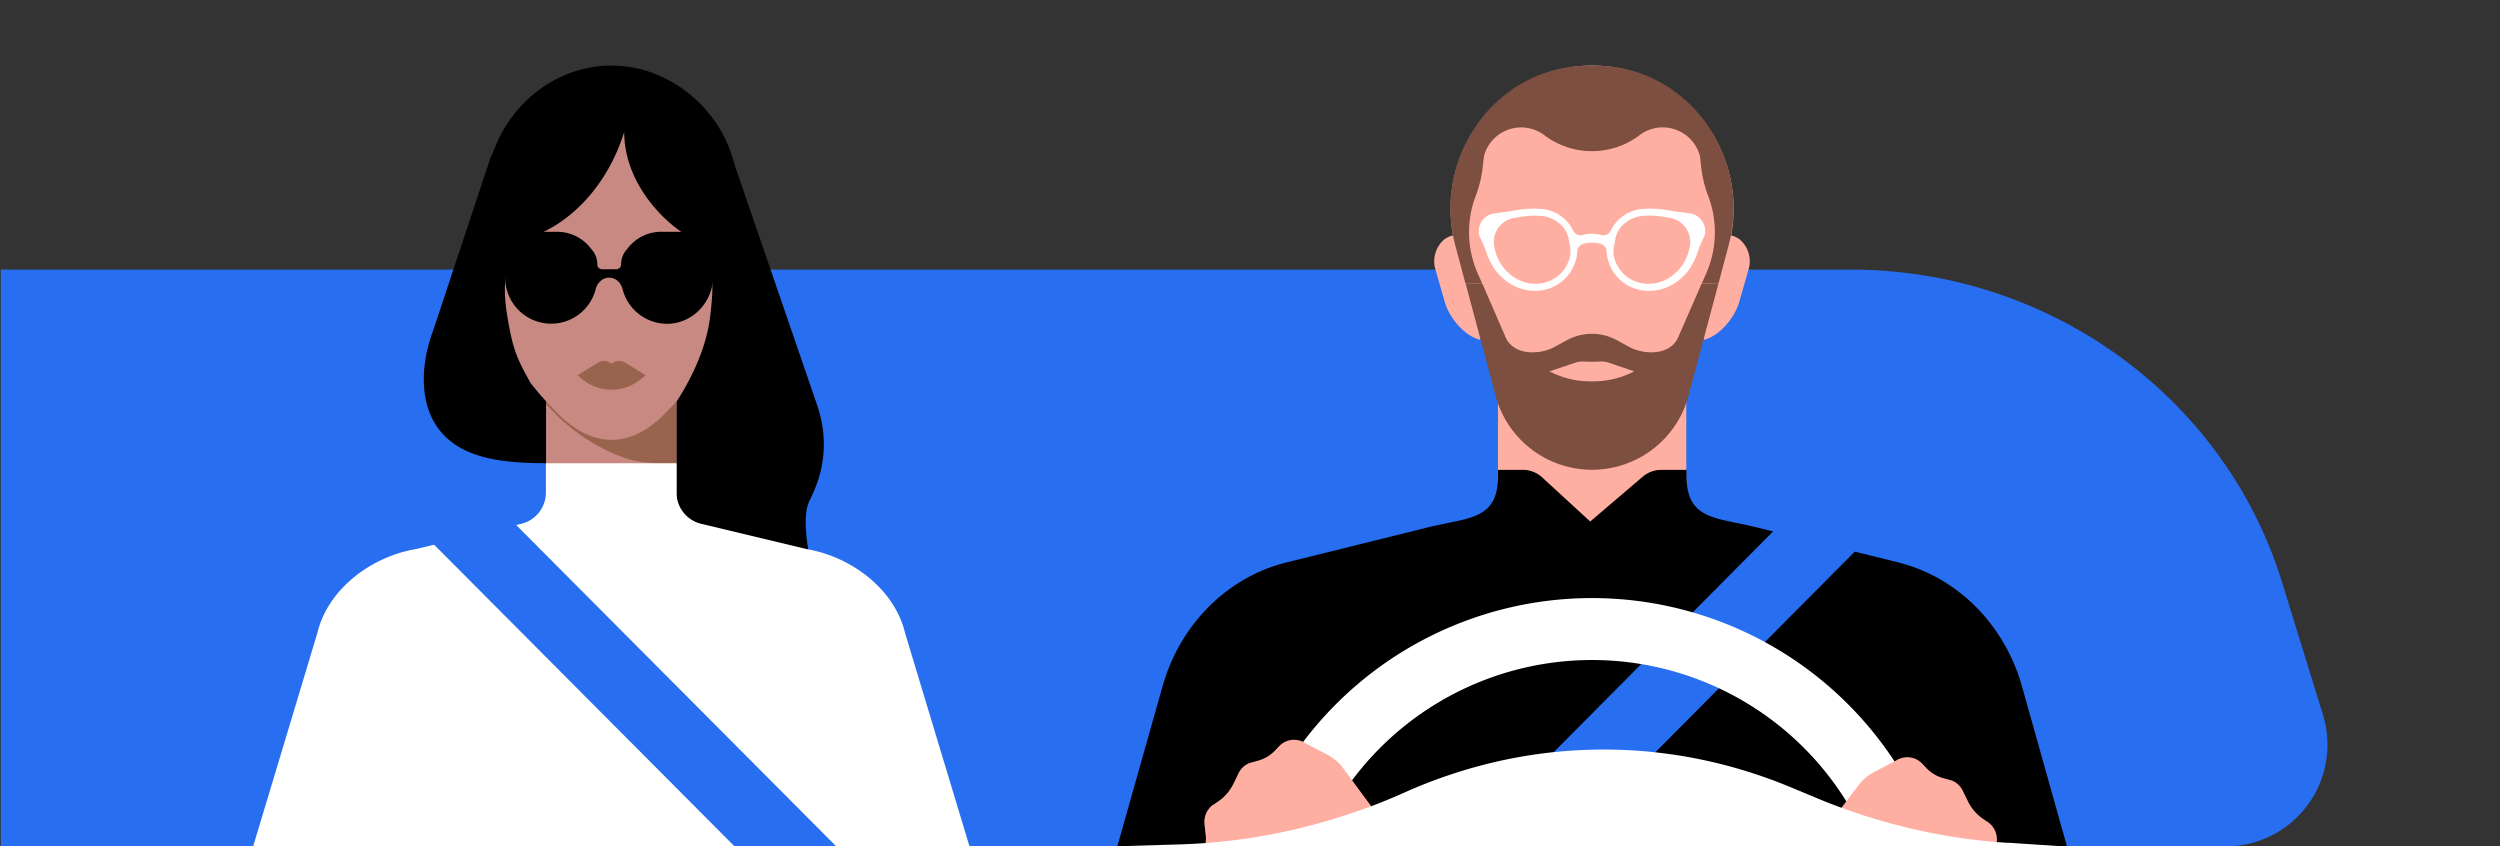
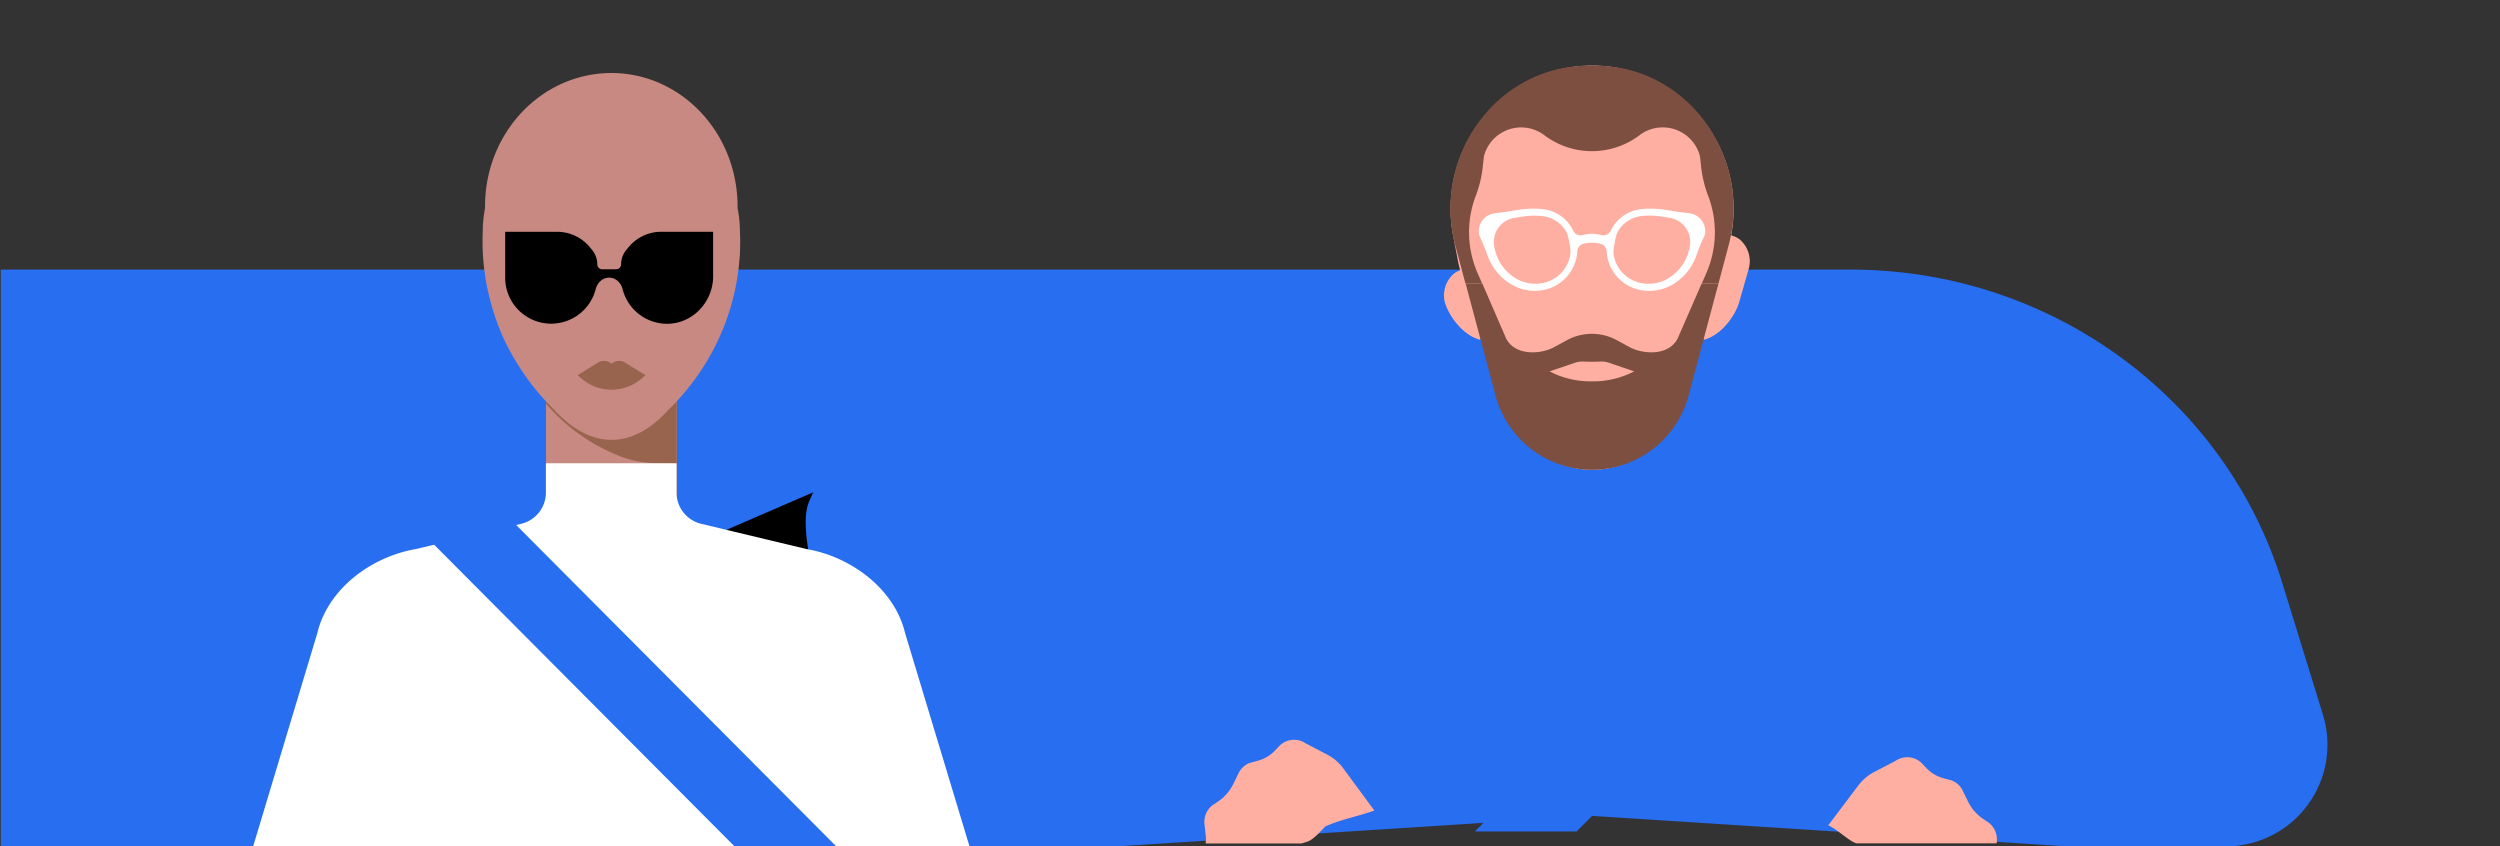
<svg xmlns="http://www.w3.org/2000/svg" id="art" viewBox="0 0 768 260">
  <rect x="0" y="0" width="768" height="260" fill="#333333" stroke="none" />
  <defs>
    <style>.cls-1{fill:#276ef1;}.cls-2{fill:#c78982;}.cls-3{fill:#99644d;}.cls-4{fill:#fff;}.cls-5{fill:#ffafa1;}.cls-6{fill:#7c4f40;}</style>
  </defs>
  <title>whyDriveWithUs_tablet</title>
  <path class="cls-1" d="M713.61,219.58l-12.54-40.65C683.46,121.88,629.6,82.82,568.5,82.82H.24V260H77.8l101.59-11.5L296.74,260h46.5l145.85-9.36L634.95,260h48.83A31.22,31.22,0,0,0,713.61,219.58Z" />
  <path class="cls-2" d="M207.89,116.76v46.49H167.74V117.49C174.46,123.67,207.89,116.76,207.89,116.76Z" />
  <path class="cls-3" d="M167.74,124v-16h40.14v34.39c-6.52,0-11.05,0-16.41-1.86A57.3,57.3,0,0,1,167.74,124Z" />
  <path class="cls-2" d="M148.3,71.4c0-1.06,0-2.11.13-3.15A39.2,39.2,0,0,1,149,63.9c0-.16,0-.32,0-.49,0-20.91,14.82-38.16,34-40.66a37.1,37.1,0,0,1,4.81-.32c21.41,0,38.77,18.35,38.77,41,0,.15,0,.3,0,.46a39.64,39.64,0,0,1,.73,6.8c0,.24,0,.49,0,.73,0,0,.13,1.63.05,4.42,0,1.83-.15,3.64-.34,5.46,0,.49-.1,1-.17,1.45q-.35,2.92-.94,5.79a69.89,69.89,0,0,1-2.79,9.86,72.31,72.31,0,0,1-8.29,16.2l-.16.24c-.58.84-1.18,1.68-1.8,2.49a71.74,71.74,0,0,1-7.36,8.4l-.22.2c-10.81,12-23.45,12.52-35,0l-.21-.2A73.07,73.07,0,0,1,159.73,113a72.1,72.1,0,0,1-5-9A71,71,0,0,1,150.52,92a68.49,68.49,0,0,1-2.09-12.68c-.1-1.17-.15-2.35-.18-3.53,0-.43,0-.83,0-1.21C148.21,72.57,148.3,71.4,148.3,71.4Z" />
  <path class="cls-2" d="M185.1,94.87l0-.1Z" />
  <path class="cls-2" d="M185.1,94.87l0-.1Z" />
-   <path d="M144.62,139.09c4.43,1.77,10.57,3.2,23.13,3.2v-19c-.44-.48-.89-1-1.31-1.45s-.85-1-1.27-1.48-.76-.91-1.13-1.38l-.21-.26a8.39,8.39,0,0,1-.81-1c-4.14-7.53-5.48-10-7.27-21.21-1.69-10.57-.56-20.32,9-24.27,13.27-5.47,22.8-18,27-31.73,0,14.05,9.91,26.13,19.5,32,9.41,5.8,7.72,16.92,7,24-1.19,11.23-6.77,21.17-10.37,26.82v48.41l.82.18c28,6.19,51.8-20.8,42.22-47.77L225.66,50.61a40.59,40.59,0,0,0-26.09-28.53,36,36,0,0,0-7-1.61,37.23,37.23,0,0,0-4.81-.32C172,20.15,158,30.52,152.17,45c-.53,1.3-1.07,2.57-1.61,3.83l-17.48,52.67C128.77,112.77,127,132,144.62,139.09Z" />
  <path d="M248.72,171.12s-2.6-11.58-.2-17l1.28-2.88-29.91,12.95Z" />
  <path class="cls-4" d="M257.59,260a.21.21,0,0,1,0-.07H118s0,0,0,.07H77.8l0-.11,16.32-54.23,3.36-11.16c3.19-13.46,16.42-23.46,30.28-25.83l32.37-7.76a9.88,9.88,0,0,0,7.57-9.6v-9h40.13v9a9.87,9.87,0,0,0,7.56,9.6l32.38,7.76c13.85,2.37,27.08,12.37,30.28,25.83L297.83,260Z" />
  <polygon class="cls-1" points="256.83 259.94 225.58 259.94 125.74 159.68 156.97 159.68 256.83 259.94" />
  <path d="M203.09,71.2a13,13,0,0,0-10,4.75l-.73.89a6.9,6.9,0,0,0-1.56,4.37h0a1.51,1.51,0,0,1-1.51,1.51H185a1.51,1.51,0,0,1-1.51-1.51h0a6.9,6.9,0,0,0-1.55-4.36l-.72-.88a13,13,0,0,0-10-4.76H155.28a.09.09,0,0,0-.09.09v14a14.13,14.13,0,0,0,14.13,14.13h0A14.12,14.12,0,0,0,183,88.82a4.94,4.94,0,0,1,1.63-2.62h0a3.92,3.92,0,0,1,5,0h0a5,5,0,0,1,1.63,2.63,14.12,14.12,0,0,0,13.25,10.63c8,.24,14.56-6.53,14.56-14.57V71.29a.09.09,0,0,0-.09-.09Z" />
  <path class="cls-3" d="M192,111.39a3.51,3.51,0,0,0-4.14.35,3.51,3.51,0,0,0-4.14-.35l-6.3,3.87,1.17,1a14.2,14.2,0,0,0,9.28,3.45h0a14.2,14.2,0,0,0,9.28-3.45l1.17-1Z" />
-   <polygon class="cls-5" points="518.03 177.97 460.16 177.97 460.17 149.46 460.16 101.15 518.03 101.15 518.03 177.97" />
-   <path d="M343.24,260l13.85-49c5.34-19.13,19.93-33.73,38.19-38.24L438.68,162c12.62-3.11,21.56-2.18,21.52-16v-1.66h7.68a8.31,8.31,0,0,1,2.87.51,8.78,8.78,0,0,1,3,1.8l14.76,13.56,16.14-13.77a8.89,8.89,0,0,1,2.71-1.58,8.47,8.47,0,0,1,2.87-.51h7.86V146c0,13.8,8.9,12.87,21.52,16L583,172.74c18.27,4.5,32.85,19.11,38.19,38.24l13.77,49Z" />
  <path class="cls-5" d="M524.74,74.86l-1.43,29.54c4.93-1.09,9.62-6.84,11-11.69l3-10.48a8.85,8.85,0,0,0-2.78-8.6h0a6.85,6.85,0,0,0-9.72,1.24Z" />
-   <path class="cls-5" d="M453.38,74.86l1.43,29.54c-4.93-1.09-9.62-6.84-11-11.69l-3-10.48a8.85,8.85,0,0,1,2.78-8.6h0a6.85,6.85,0,0,1,9.72,1.24Z" />
+   <path class="cls-5" d="M453.38,74.86l1.43,29.54c-4.93-1.09-9.62-6.84-11-11.69a8.85,8.85,0,0,1,2.78-8.6h0a6.85,6.85,0,0,1,9.72,1.24Z" />
  <path class="cls-5" d="M531.76,72.62l-1.29,6.71c-.23,1.22-.59,2.7-1,4.36-3.95,14.62-15.07,43.81-15.07,43.81a27.43,27.43,0,0,1-50.6,0s-11.13-29.19-15.07-43.81c-.44-1.66-.81-3.14-1-4.36l-1.3-6.71c-5.12-26.47,14.46-51.67,41.4-52.46l1.3,0,1.3,0C517.3,20.95,536.88,46.15,531.76,72.62Z" />
  <path class="cls-6" d="M532.56,62.85c-.67-22.56-18.16-42-41.13-42.63h-4.75c-23,.68-40.45,20.07-41.13,42.63a45.18,45.18,0,0,0,1.64,13l3,11.27h5.14l-1.41-3.21a31.38,31.38,0,0,1-.5-23.93,35.47,35.47,0,0,0,2.11-9l.34-3a11.81,11.81,0,0,1,18.54-6.45,24.27,24.27,0,0,0,29.27,0,11.66,11.66,0,0,1,7.08-2.39,11.81,11.81,0,0,1,11.47,8.84l.33,3a35.8,35.8,0,0,0,2.12,9,31.41,31.41,0,0,1-.5,23.93l-1.41,3.21h5.14l3-11.27A45.43,45.43,0,0,0,532.56,62.85Z" />
  <path class="cls-6" d="M527.91,87.14l-9.33,34.92a30.68,30.68,0,0,1-59,0l-9.33-34.92h5.13L462.26,103c2.31,6.45,10.82,6,15.15,3.65l4-2.17a16,16,0,0,1,15.24,0l4,2.17c4.33,2.34,12.84,2.81,15.15-3.65l6.92-15.83Z" />
  <path class="cls-4" d="M518.93,65.5,514.87,65h0l-.34-.07-2.76-.45a29.12,29.12,0,0,0-7.5-.25,11.77,11.77,0,0,0-9.46,6.65,2.52,2.52,0,0,1-2.91,1.34,10.7,10.7,0,0,0-5.7,0,2.52,2.52,0,0,1-2.91-1.34,11.77,11.77,0,0,0-9.46-6.65,29.12,29.12,0,0,0-7.5.25l-2.76.45-.34.07h0l-4.07.54a5.54,5.54,0,0,0-4.85,6.11,4,4,0,0,0,.34,1.18h0a49,49,0,0,1,2.23,5.42A17.8,17.8,0,0,0,458.13,81,16.16,16.16,0,0,0,462,85.74a14.39,14.39,0,0,0,11.63,3.44A12.87,12.87,0,0,0,484.33,79a14,14,0,0,0,.2-1.75,2.58,2.58,0,0,1,1.94-2.38,10.82,10.82,0,0,1,5.16,0,2.58,2.58,0,0,1,1.94,2.38,14,14,0,0,0,.2,1.75,12.87,12.87,0,0,0,10.72,10.2,14.39,14.39,0,0,0,11.63-3.44A16.16,16.16,0,0,0,520,81a17.8,17.8,0,0,0,1.24-2.82,49,49,0,0,1,2.23-5.42h0a4,4,0,0,0,.34-1.18A5.54,5.54,0,0,0,518.93,65.5ZM482.34,78.58h0a10.68,10.68,0,0,1-8.89,8.46,12,12,0,0,1-9.65-2.86,13.41,13.41,0,0,1-3.2-3.9A15.24,15.24,0,0,1,459,75.5a7.47,7.47,0,0,1-.09-1.55h0a7.48,7.48,0,0,1,6.25-7l2.29-.37a24.18,24.18,0,0,1,6.24-.21,9.7,9.7,0,0,1,6.9,3.93,7.58,7.58,0,0,1,1.25,2.88c.17.79.38,1.95.52,2.82A7.51,7.51,0,0,1,482.34,78.58Zm36.9-4.63a7.47,7.47,0,0,1-.09,1.55,15.24,15.24,0,0,1-1.64,4.8,13.41,13.41,0,0,1-3.2,3.9,12,12,0,0,1-9.65,2.86,10.68,10.68,0,0,1-8.89-8.46h0a7.51,7.51,0,0,1,0-2.62c.15-.87.35-2,.52-2.82a7.58,7.58,0,0,1,1.25-2.88,9.7,9.7,0,0,1,6.9-3.93,24.18,24.18,0,0,1,6.24.21l2.29.37a7.48,7.48,0,0,1,6.25,7Z" />
  <polygon class="cls-1" points="576.86 162.34 484.87 254.89 484.36 255.4 484.51 255.43 453.25 255.43 453.11 255.4 453.54 254.96 453.61 254.89 545.61 162.34 576.86 162.34" />
-   <path class="cls-4" d="M593.78,257.6c-.49-1.38-1-2.74-1.55-4.1a111.17,111.17,0,0,0-207.9,4.1c-.19.54-.37,1.07-.55,1.61H404.2c.23-.54.47-1.07.71-1.61a92,92,0,0,1,165.41-6c1,2,2,4,2.91,6,.24.54.48,1.07.7,1.61h20.4Z" />
  <path class="cls-5" d="M422.21,249c-4.95,1.76-10.2,2.71-15.06,4.87-.15.07-3.21,3.72-5.17,4.54a22.58,22.58,0,0,1-2.21.71H370.38l.05-.94a6.22,6.22,0,0,0,0-1.17l-.4-3.76a6.25,6.25,0,0,1,0-1.52,6.36,6.36,0,0,1,2.78-4.6l.05,0h0l1.47-1a13.92,13.92,0,0,0,4.52-5.25l1.44-2.93h0a6.38,6.38,0,0,1,3.82-3.65h0l.12,0,.46-.13,2-.56a11.24,11.24,0,0,0,5-3.06l1.18-1.25a6.39,6.39,0,0,1,5.37-2,6.24,6.24,0,0,1,1.54.37h0a6.32,6.32,0,0,1,1.39.73l6.67,3.47a14.39,14.39,0,0,1,4.77,4.11Z" />
  <path class="cls-5" d="M613.41,258.73l-.09.35H570.39l-.52-.17c-2-.7-6.23-4.71-8.25-5.35l9.22-12.22a14.39,14.39,0,0,1,4.77-4.11l6.67-3.47a6.37,6.37,0,0,1,1.4-.73h0a6.32,6.32,0,0,1,6.91,1.65l1.18,1.25a11.24,11.24,0,0,0,5,3.06l2,.56.46.13.12,0h0a6.39,6.39,0,0,1,3.81,3.65h0l1.44,2.93a13.8,13.8,0,0,0,4.52,5.25l1.46,1h0l.05,0a6.35,6.35,0,0,1,2.77,4.6A6.25,6.25,0,0,1,613.41,258.73Z" />
-   <path class="cls-4" d="M633.68,260l-289.25-.06,17.94-.54q4.63-.14,9.25-.52A177.6,177.6,0,0,0,390,256.42q3.76-.7,7.5-1.57a183,183,0,0,0,22.17-6.63l.12,0q3.68-1.36,7.31-2.88,2.18-.91,4.34-1.87l.33-.15q6.49-2.9,13.14-5.14l.67-.22,1-.34,2.1-.67q3.23-1,6.49-1.85a147.54,147.54,0,0,1,71.73-.81,150.64,150.64,0,0,1,14.92,4.38q3.13,1.09,6.23,2.33l2.2.9,7.75,3.23q5,2.09,10.14,3.89,3.7,1.29,7.44,2.43,6.66,2,13.43,3.53,3,.68,6.11,1.25,7,1.31,14.08,2.05c2.34.25,4.68.45,7,.6l.66,0Z" />
  <path class="cls-5" d="M494.22,111.42a7.38,7.38,0,0,0-2.66-.35c-1.67.08-3.34.08-5,0a7.38,7.38,0,0,0-2.66.35L476,114.09l1.45.69a27.43,27.43,0,0,0,11.56,2.37h0a27.43,27.43,0,0,0,11.56-2.37l1.45-.69Z" />
</svg>